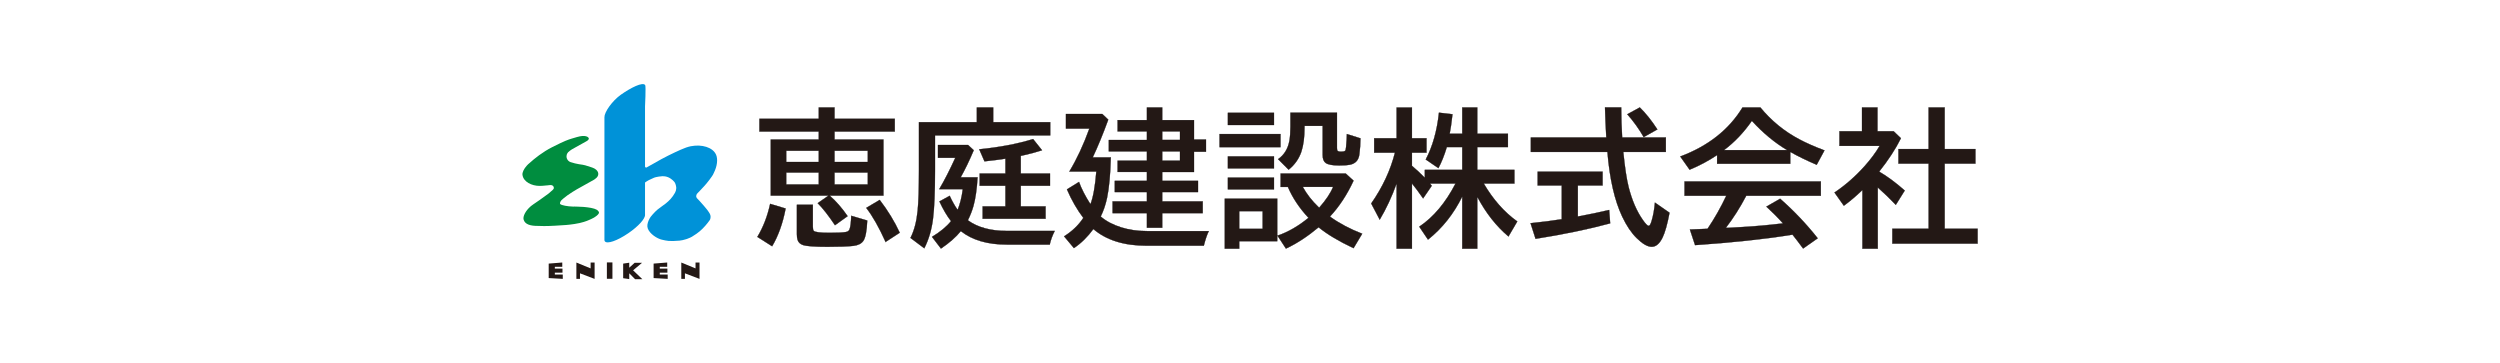
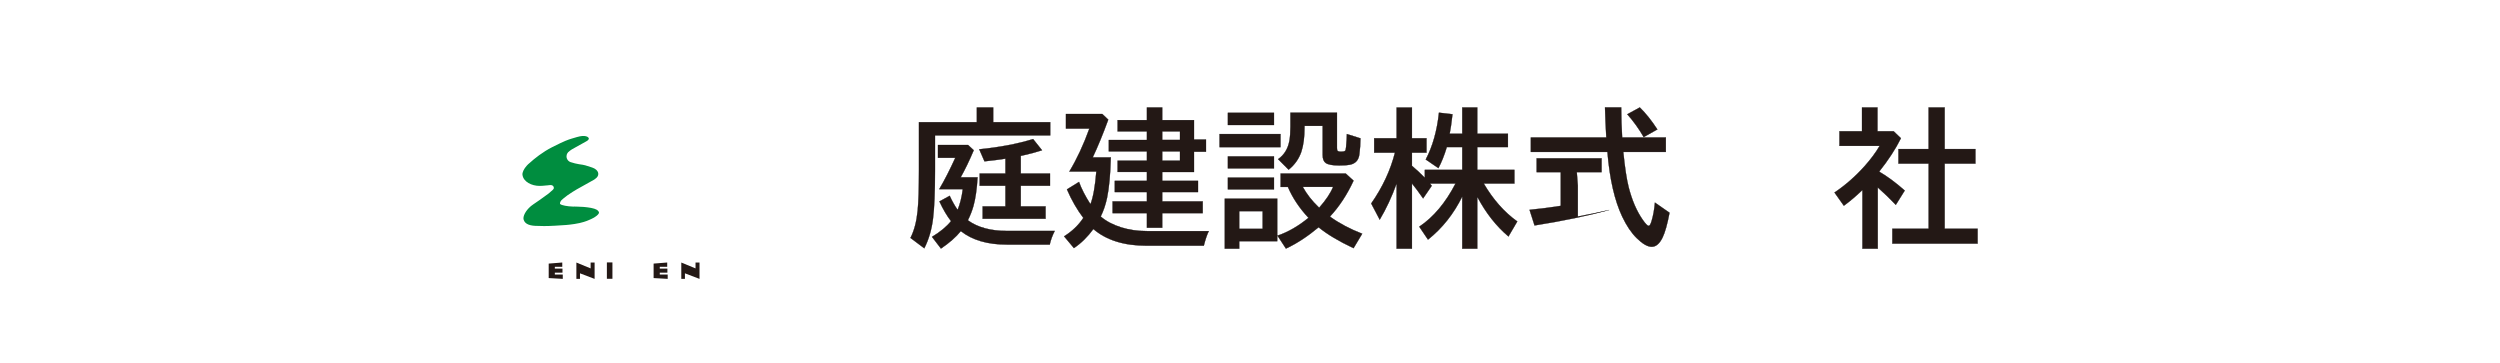
<svg xmlns="http://www.w3.org/2000/svg" id="_レイヤー_1" data-name="レイヤー 1" width="331.96mm" height="48.24mm" viewBox="0 0 940.98 136.75">
  <defs>
    <style>
      .cls-1 {
        fill: #0092d8;
      }

      .cls-1, .cls-2, .cls-3 {
        stroke-width: 0px;
      }

      .cls-2, .cls-4 {
        fill: #231815;
      }

      .cls-4 {
        stroke: #040000;
        stroke-miterlimit: 10;
        stroke-width: .1px;
      }

      .cls-3 {
        fill: #008d3f;
      }
    </style>
  </defs>
  <g>
    <g>
      <path class="cls-3" d="M222.05,78.19c-.23-.04-.46-.08-.65-.11-.11-.01-.25-.03-.4-.05,1.16.15,2.14.35,2.86.59-.52-.19-1.13-.34-1.8-.44Z" />
      <path class="cls-3" d="M223.85,78.63c.52.19.94.43,1.22.7-.17-.25-.6-.49-1.22-.7Z" />
      <path class="cls-3" d="M219.71,77.9c.45.04.88.08,1.29.14-.38-.04-.86-.1-1.29-.14Z" />
      <path class="cls-3" d="M225.07,79.32c-.28-.27-.7-.5-1.22-.7-.72-.24-1.7-.44-2.86-.59-.41-.05-.84-.1-1.29-.14-.8-.07-1.68-.11-2.59-.12-.28,0-.56-.02-.84-.02-.07,0-.14,0-.21,0-.09,0-.17.01-.26.02-2.35-.07-4.39-.5-4.91-.92-.08-.07-.13-.13-.13-.2,0-.01,0-.03.01-.04-.02-.15-.02-.17.04-.39.06-.25.24-.54.46-.81.02-.02.04-.04.05-.06.24-.28,1.3-1.12,2.29-1.86.47-.35,1.19-.82,1.86-1.24.74-.46,1.42-.86,1.6-.97.36-.21,2.98-1.66,5.08-2.84,2.1-1.18,1.39-.75,1.73-1.02.04-.04.08-.07.12-.09.73-.48,1.18-1.14,1.18-1.86,0-.76-.5-1.45-1.3-1.94,0,0,0,0,0,0-.03-.02-.1-.06-.19-.11-.12-.07-.25-.13-.39-.18-.16-.07-.32-.14-.42-.18-.28-.11-2.1-.7-2.6-.83-.5-.13-1.43-.32-2.35-.42-.81-.09-2.3-.5-2.88-.7-1.05-.21-1.84-1.14-1.84-2.25,0-.81.42-1.52,1.06-1.93.06-.06.11-.11.17-.16.09-.08.4-.29.79-.55,0,0,5.3-2.95,5.32-2.96.64-.29,1.16-.82,1.06-1.19-.14-.49-.83-.82-1.65-.88,0,0,0,0-.01,0-.35-.06-1.12,0-1.7.12s-1.51.38-2.99.83c-1.52.46-2.61.81-7.43,3.24-3.6,1.82-6.71,4.32-8.48,5.94-.41.32-.79.68-1.13,1.07-1.04,1.16-1.7,2.5-1.59,3.41.35,2.68,3.52,4.17,6.44,4.17.69,0,1.5-.05,2.33-.15.1-.01.32-.03.71-.06.55-.04.69-.1.98-.11.03,0,.06,0,.1,0,.04,0,.07,0,.11,0,.63,0,1.14.46,1.14,1.03,0,.32-.16.61-.42.8-.35.32-1.36,1.21-1.54,1.35-.21.17-2.97,2.19-3.26,2.36-.2.12-1.5,1-2.45,1.68-.3.2-.6.41-.87.64-.03.03-.06.05-.09.07-.04.03-.07.06-.11.1-1.92,1.65-2.98,3.78-2.64,4.97.53,1.88,2.68,2.4,5.42,2.38.84.06,3.13.12,6.43-.08,4.17-.26,4.49-.23,7.35-.65,2.68-.39,4.75-1.17,5.28-1.44,2.51-1,4.08-2.28,3.88-2.98-.05-.18-.17-.36-.34-.52Z" />
-       <path class="cls-3" d="M210.9,76.86s-.04-.05-.06-.08c-.02-.05-.05-.1-.06-.15,0,0,0,0,0,0,0,.01-.01.03-.01.04,0,.06.05.13.13.2Z" />
    </g>
-     <path class="cls-1" d="M269.5,58.21c-1.22-2.78-5.39-3.96-9.4-3.18-.03,0-.06,0-.1.01-.3.05-.58.12-.86.21-.57.16-1.13.35-1.68.59-1,.34-5.28,2.3-8.52,4.06-2.13,1.16-4.35,2.43-5.63,3.16-.03,0-.17.03-.3-.03-.13-.07-.13-.09-.22-.26,0-.01-.01-.03-.02-.04v-22.65s.39-7.57.06-8.05c-.91-1.3-5.43,1.01-9.11,3.59-3.31,2.32-6.3,6.65-6.2,8.43l-.03.02v45.95c-.05.31,0,.57.13.78.81,1.19,4.64-.14,8.85-3.01,3.84-2.61,6.47-5.57,6.3-6.98v-12.11c.38-.26.95-.68,1.45-.91,2.22-1.01,1.84-.99,3.74-1.32,1.88-.33,3.24-.08,4.5.79.55.38.95.74,1.24,1.09,0,0,0,0,0,0,.02.03.04.06.07.08,0,.01.02.02.02.03.02.03.05.06.07.09.02.03.04.06.06.08.03.04.05.08.07.12.15.24.26.56.34.85h0s.08.29.11.46c.03.17.08.36.08.53,0,.11,0,.21,0,.28-.01.29-.05.57-.12.83-.07.24-.17.48-.27.69-.02.03-.04.07-.05.1-.02.04-.04.07-.06.11-.03.06-.07.11-.1.17-.87,1.54-1.98,2.74-3.37,3.84-1.45,1.14-2.05,1.43-3.03,2.24-.54.44-1.25,1.16-1.85,1.84-.26.26-.5.55-.72.86-.17.22-.31.42-.39.57-.02.04-.03.07-.04.1-.58,1-.93,2.1-.87,3.04.14,1.98,2.69,4.03,4.86,4.79,0,0,.01,0,.02,0,.09.03.2.07.32.1.04.01.09.02.13.04.81.22,2.08.46,2.73.51.79.06,2.82.02,4.06-.12.75-.08,1.54-.25,2.36-.51.11-.03.21-.07.32-.1.05-.02.08-.02.13-.04.03-.01.07-.03.1-.04.35-.13.71-.27,1.08-.44.54-.25.9-.46,1.23-.71.74-.44,1.54-.98,2.37-1.68,1.44-1.2,2.9-2.96,3.56-3.92.09-.11.18-.23.22-.29,0-.01.02-.02.02-.03.01-.02.05-.12.07-.18.02-.03.05-.08.06-.1.07-.2.1-.31.1-.39.04-.17.06-.35.06-.53,0-.22-.03-.42-.08-.62-.07-.34-.26-.63-.55-1.1-.31-.5-.71-1.06-1.93-2.47-1.16-1.34-2.35-2.64-2.58-2.83-.17-.21-.27-.48-.29-.77.02-.14.05-.3.12-.51.08-.25.19-.39.4-.6.19-.2.47-.46.88-.92.85-.96,1.97-1.95,3.57-4.09,1.62-2.18,1.39-2.05,1.66-2.59.02-.05.05-.1.07-.15,1.19-2.39,1.55-5.01.78-6.78Z" />
    <g>
      <polygon class="cls-2" points="208.82 103.35 208.82 102.64 211.7 102.64 211.7 101.11 208.82 101.11 208.82 100.42 211.62 100.42 211.62 98.81 206.51 99.22 206.51 104.67 211.81 104.97 211.81 103.35 208.82 103.35" />
      <polygon class="cls-2" points="222.29 98.82 222.29 101.03 216.93 98.82 216.93 104.98 218.29 104.98 218.29 102.88 223.79 104.98 223.79 98.82 222.29 98.82" />
      <polygon class="cls-2" points="248.32 103.35 248.32 102.64 251.19 102.64 251.19 101.11 248.32 101.11 248.32 100.42 251.12 100.42 251.12 98.81 246 99.22 246 104.67 251.3 104.97 251.3 103.35 248.32 103.35" />
      <polygon class="cls-2" points="261.78 98.82 261.78 101.03 256.42 98.82 256.42 104.98 257.79 104.98 257.79 102.88 263.28 104.98 263.28 98.82 261.78 98.82" />
      <path class="cls-2" d="M228.41,98.78h2.09v6.16h-2.09v-6.16Z" />
-       <polygon class="cls-2" points="241.76 105.09 238.28 101.75 241.64 98.93 238.86 98.93 236.83 100.77 236.83 98.89 234.54 99.23 234.54 104.72 236.83 105.05 236.83 102.87 239.03 105.09 241.76 105.09" />
    </g>
  </g>
  <g>
-     <path class="cls-4" d="M285.06,89.17c2.18-3.61,3.79-7.75,4.81-12.43l5.82,1.75c-1.07,5.59-2.77,10.32-5.08,14.2l-5.54-3.52ZM308.17,52.52v-3h-22.34v-4.81h22.34v-4.26h5.93v4.26h22.67v4.81h-22.67v3h18.41v21.11h-20.24c2.39,2.09,4.63,4.67,6.75,7.73l-4.75,3.41c-2.37-3.55-4.53-6.32-6.5-8.3l4.07-2.84h-21.74v-21.11h18.08ZM308.17,56.73h-12.26v4.26h12.26v-4.26ZM308.17,64.95h-12.26v4.48h12.26v-4.48ZM299.95,77.07h5.98v8.17c0,.84.11,1.38.33,1.64.4.51,2.39.76,5.98.76,2.97,0,5.02-.1,6.14-.3.73-.13,1.19-.48,1.39-1.06.33-.86.54-2.54.63-5.05l6.01,1.78c-.16,3.99-.67,6.55-1.5,7.7-.73,1.02-1.96,1.63-3.69,1.83-2.02.24-5.28.36-9.78.36-4.84,0-7.92-.23-9.23-.68-1.06-.36-1.73-1.02-2.02-1.97-.16-.53-.25-1.22-.25-2.08v-11.09ZM314.09,56.73v4.26h12.54v-4.26h-12.54ZM314.09,64.95v4.48h12.54v-4.48h-12.54ZM333.32,91.06c-2.48-5.5-4.9-9.77-7.27-12.81l5.05-3c3.1,4.04,5.61,8.16,7.54,12.35l-5.33,3.47Z" />
    <path class="cls-4" d="M373.82,45.99h21.47v4.97h-43.37v13.03c0,8.32-.26,14.45-.76,18.38-.53,4.15-1.62,7.85-3.28,11.09l-5.19-3.91c1.38-2.68,2.29-6.09,2.7-10.24.33-3.21.49-8.31.49-15.32v-18h21.8v-5.54h6.14v5.54ZM364.29,82.92c3.68,2.68,8.58,4.01,14.69,4.01h18c-.87,1.69-1.5,3.41-1.88,5.13h-16.17c-7.27,0-13.03-1.69-17.29-5.08-1.82,2.26-4.32,4.45-7.48,6.58l-3.36-4.4c3.15-1.91,5.53-3.89,7.16-5.93-1.49-1.88-2.95-4.34-4.37-7.4l3.85-2.13c.97,2.11,1.97,3.88,3,5.3.93-2.26,1.57-4.86,1.94-7.81h-8.85c1.95-3.29,3.96-7.23,6.04-11.8h-6.53v-4.81h11.33l2.13,1.97c-1.66,3.92-3.3,7.31-4.92,10.19h6.36c-.27,4.48-.79,8.08-1.56,10.82-.51,1.8-1.21,3.59-2.1,5.35ZM384.2,58.66v6.66h11.01v4.59h-11.01v7.78h9.34v4.64h-23.68v-4.64h8.58v-7.78h-9.7v-4.59h9.7v-5.6c-2.28.36-4.91.7-7.89,1.01l-1.97-4.53c7.68-.76,14.44-2.05,20.27-3.85l3.36,4.21c-2.37.76-4.84,1.43-7.43,1.99l-.57.11Z" />
    <path class="cls-4" d="M418.09,59.24c-.16,6.48-.64,11.57-1.42,15.27-.55,2.57-1.34,4.9-2.38,6.99,2,1.73,4.55,3.09,7.65,4.07,3,.95,6.25,1.42,9.75,1.42h23.27c-.66,1.35-1.27,3.18-1.86,5.49h-21.52c-8.52,0-15.2-2.09-20.05-6.28-2.18,2.99-4.63,5.38-7.32,7.18l-3.69-4.42c3-1.88,5.42-4.19,7.24-6.94-2.35-3.08-4.41-6.66-6.17-10.73l4.53-2.81c.91,2.53,2.35,5.34,4.32,8.41,1.02-2.62,1.76-6.73,2.21-12.32h-10.16c2.82-4.68,5.34-10.07,7.54-16.17h-8.82v-5.49h13.68l2.24,2.13c-2,5.48-3.95,10.21-5.84,14.2h6.8ZM437.45,64.73v3.36h13.47v4.21h-13.47v3.5h15.24v4.43h-15.24v5.49h-5.76v-5.49h-12.92v-4.43h12.92v-3.5h-12.1v-4.21h12.1v-3.36h-11.03v-4.26h11.03v-3.47h-14.34v-4.31h14.34v-3.22h-11.03v-4.26h11.03v-4.75h5.76v4.75h11.96v7.32h4.51v4.59h-4.51v7.62h-11.96ZM437.45,52.68h6.69v-3.22h-6.69v3.22ZM437.45,60.47h6.69v-3.47h-6.69v3.47Z" />
    <path class="cls-4" d="M459.03,50.47h22.94v4.92h-22.94v-4.92ZM480.74,74.78v16h-14.31v2.81h-5.43v-18.82h19.75ZM462.17,42.47h17.34v4.59h-17.34v-4.59ZM462.17,58.86h17.34v4.53h-17.34v-4.53ZM462.17,66.86h17.34v4.43h-17.34v-4.43ZM466.43,79.48v6.67h8.82v-6.67h-8.82ZM500.57,81.53c3.48,2.51,7.53,4.66,12.15,6.45l-3.25,5.43c-5.55-2.6-9.94-5.23-13.16-7.87-4.08,3.42-8.18,6.1-12.29,8.03l-3.17-4.86c3.99-1.37,7.88-3.61,11.66-6.72-3.41-3.64-5.99-7.52-7.76-11.64h-2.73v-5.03h24.5l2.95,2.68c-2.47,5.33-5.44,9.84-8.9,13.52ZM485.71,42.41h17.51v13.3c0,.6.09.97.27,1.12.24.18.65.27,1.23.27.8,0,1.32-.11,1.56-.33.18-.15.31-.63.38-1.45.18-2.09.28-3.71.3-4.86l5.11,1.61c-.02,2.09-.16,4.09-.41,5.98-.27,2.22-1.47,3.54-3.58,3.96-.89.18-2.23.27-4.01.27-2.53,0-4.23-.32-5.11-.96-.75-.55-1.12-1.55-1.12-3v-10.95h-6.83v.57c0,3.7-.4,6.76-1.2,9.18-.91,2.66-2.5,4.91-4.78,6.75l-3.96-3.96c2.29-1.6,3.71-3.91,4.26-6.94.26-1.44.38-3.2.38-5.27v-5.3ZM496.53,78.19c2.55-2.89,4.3-5.51,5.24-7.84h-11.42c1.49,2.71,3.45,5.23,5.87,7.54l.3.3Z" />
    <path class="cls-4" d="M550.41,73.91c-3.24,6.59-7.55,12.02-12.92,16.28l-3.28-4.86c5.37-3.61,9.92-9.02,13.65-16.25h-9.64c.2.24.43.52.68.85l-3.25,4.75c-1.47-2.13-2.88-4.01-4.21-5.65v24.58h-5.76v-24.58c-1.75,4.9-3.87,9.45-6.36,13.66l-3.2-6.09c4.26-6.1,7.24-12.47,8.93-19.12h-7.81v-5.43h8.44v-11.58h5.76v11.58h5.49v5.43h-5.49v4.94c1.77,1.47,3.39,2.99,4.86,4.53v-3h14.09v-8.58h-5.82c-.96,3.17-2.02,5.81-3.17,7.92l-4.75-3.25c2.59-4.95,4.24-10.82,4.97-17.62l5.08.6c-.36,3.26-.72,5.7-1.06,7.32h4.75v-9.89h5.65v9.89h11.53v5.03h-11.53v8.58h13.98v5.13h-11.55c3.51,6.01,7.72,10.77,12.62,14.28l-3.31,5.65c-4.59-3.86-8.5-8.84-11.74-14.94v19.53h-5.65v-19.69Z" />
-     <path class="cls-4" d="M593.88,69.81v11.69c4.35-.8,8.28-1.62,11.8-2.46l.38,5.03c-8.21,2.22-17.57,4.16-28.08,5.82l-1.88-5.87c4.48-.46,8.39-.96,11.74-1.5v-12.7h-9.07v-5.19h24.44v5.19h-9.34ZM610.57,51.75h16.44v5.44h-16.01c.58,5.84,1.26,10.28,2.02,13.3,1.26,4.9,3.01,8.97,5.27,12.21,1.07,1.55,1.83,2.32,2.27,2.32.36,0,.73-.6,1.09-1.8.62-2.06,1.04-4.38,1.26-6.96l5.49,3.82c-.82,4.32-1.69,7.43-2.62,9.34-1.13,2.31-2.49,3.47-4.07,3.47s-3.45-1.08-5.65-3.25c-1.98-1.93-3.81-4.63-5.46-8.11-2.88-6.08-4.73-14.19-5.57-24.34h-28.82v-5.44h28.4c-.24-4.02-.4-7.79-.49-11.31h6.09c.02,3.91.14,7.68.36,11.31ZM618.68,51.59c-1.82-3.15-3.88-6.01-6.17-8.58l4.7-2.57c2.26,2.2,4.46,4.96,6.61,8.28l-5.13,2.87Z" />
-     <path class="cls-4" d="M673.85,57.16v4.48h-27.53v-3.28c-3.17,2.13-6.62,3.97-10.35,5.52l-3.52-4.97c10.51-3.93,18.32-10.09,23.43-18.46h6.72c4.08,4.97,8.93,8.95,14.56,11.94,2.55,1.37,5.74,2.78,9.56,4.23l-2.92,5.41c-3.93-1.69-7.25-3.31-9.94-4.86ZM657.27,73.69c-2.31,4.42-4.88,8.46-7.7,12.1l.87-.03c7.57-.36,14.47-.92,20.68-1.67-1.91-2.15-4-4.25-6.25-6.31l5.16-2.98c5.17,4.53,9.89,9.5,14.15,14.89l-5.49,3.85c-1.57-2.13-2.9-3.87-3.99-5.22l-.9.14c-9.76,1.57-21.69,2.83-35.78,3.8l-1.94-5.87c1.44-.04,2.79-.09,4.07-.16l2.57-.11c2.66-3.93,5.01-8.08,7.05-12.43h-15.71v-5.38h51.29v5.38h-28.08ZM672.7,56.51c-4.73-2.82-9.17-6.5-13.3-11.03-3.06,4.41-6.56,8.08-10.51,11.03h23.82Z" />
+     <path class="cls-4" d="M593.88,69.81v11.69c4.35-.8,8.28-1.62,11.8-2.46c-8.21,2.22-17.57,4.16-28.08,5.82l-1.88-5.87c4.48-.46,8.39-.96,11.74-1.5v-12.7h-9.07v-5.19h24.44v5.19h-9.34ZM610.57,51.75h16.44v5.44h-16.01c.58,5.84,1.26,10.28,2.02,13.3,1.26,4.9,3.01,8.97,5.27,12.21,1.07,1.55,1.83,2.32,2.27,2.32.36,0,.73-.6,1.09-1.8.62-2.06,1.04-4.38,1.26-6.96l5.49,3.82c-.82,4.32-1.69,7.43-2.62,9.34-1.13,2.31-2.49,3.47-4.07,3.47s-3.45-1.08-5.65-3.25c-1.98-1.93-3.81-4.63-5.46-8.11-2.88-6.08-4.73-14.19-5.57-24.34h-28.82v-5.44h28.4c-.24-4.02-.4-7.79-.49-11.31h6.09c.02,3.91.14,7.68.36,11.31ZM618.68,51.59c-1.82-3.15-3.88-6.01-6.17-8.58l4.7-2.57c2.26,2.2,4.46,4.96,6.61,8.28l-5.13,2.87Z" />
    <path class="cls-4" d="M707.3,64.59c3.06,1.78,6.27,4.16,9.64,7.13l-3.36,5.38c-2.26-2.37-4.53-4.55-6.8-6.55v23.05h-5.76v-22.09c-2.26,2.18-4.59,4.16-6.99,5.93l-3.52-4.97c4.1-2.77,7.87-6.07,11.31-9.91,2.31-2.59,4.21-5.13,5.68-7.65h-15.13v-5.49h8.49v-8.96h5.82v8.96h6.09l2.73,2.62c-1.98,4.01-4.71,8.19-8.19,12.56ZM725.93,56.1v-15.65h6.04v15.65h11.58v5.49h-11.58v24.5h12.4v5.6h-32.09v-5.6h13.66v-24.5h-11.36v-5.49h11.36Z" />
  </g>
</svg>